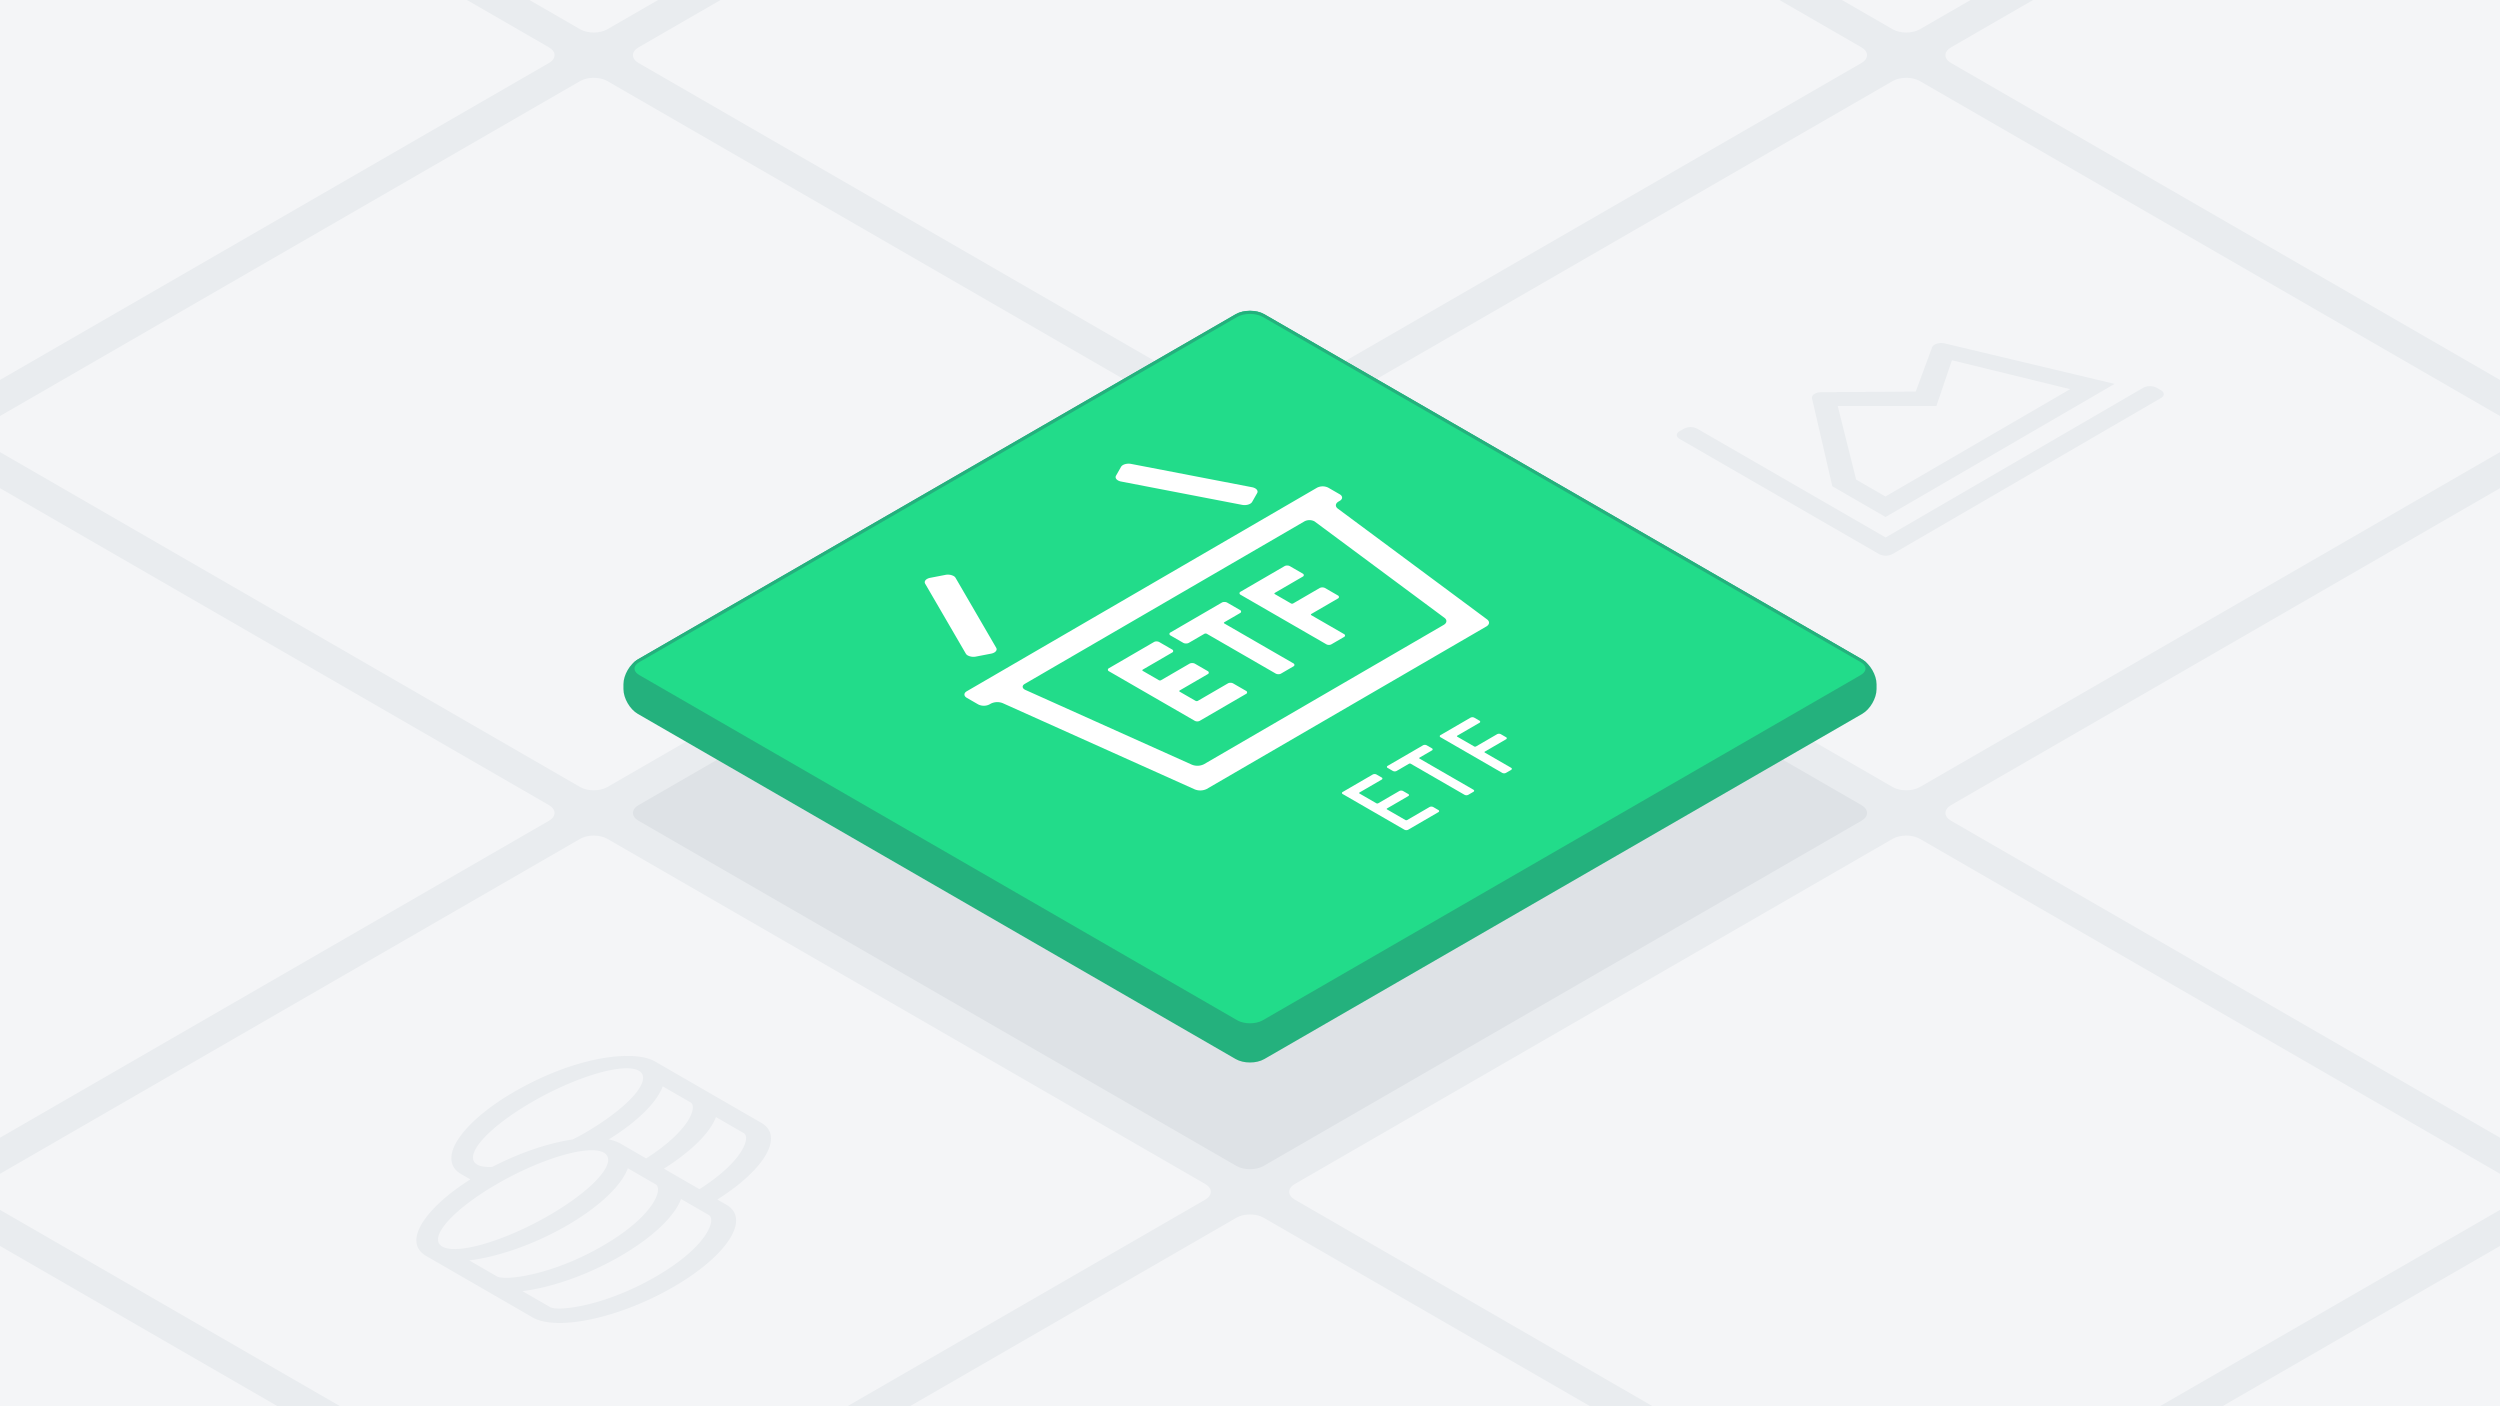
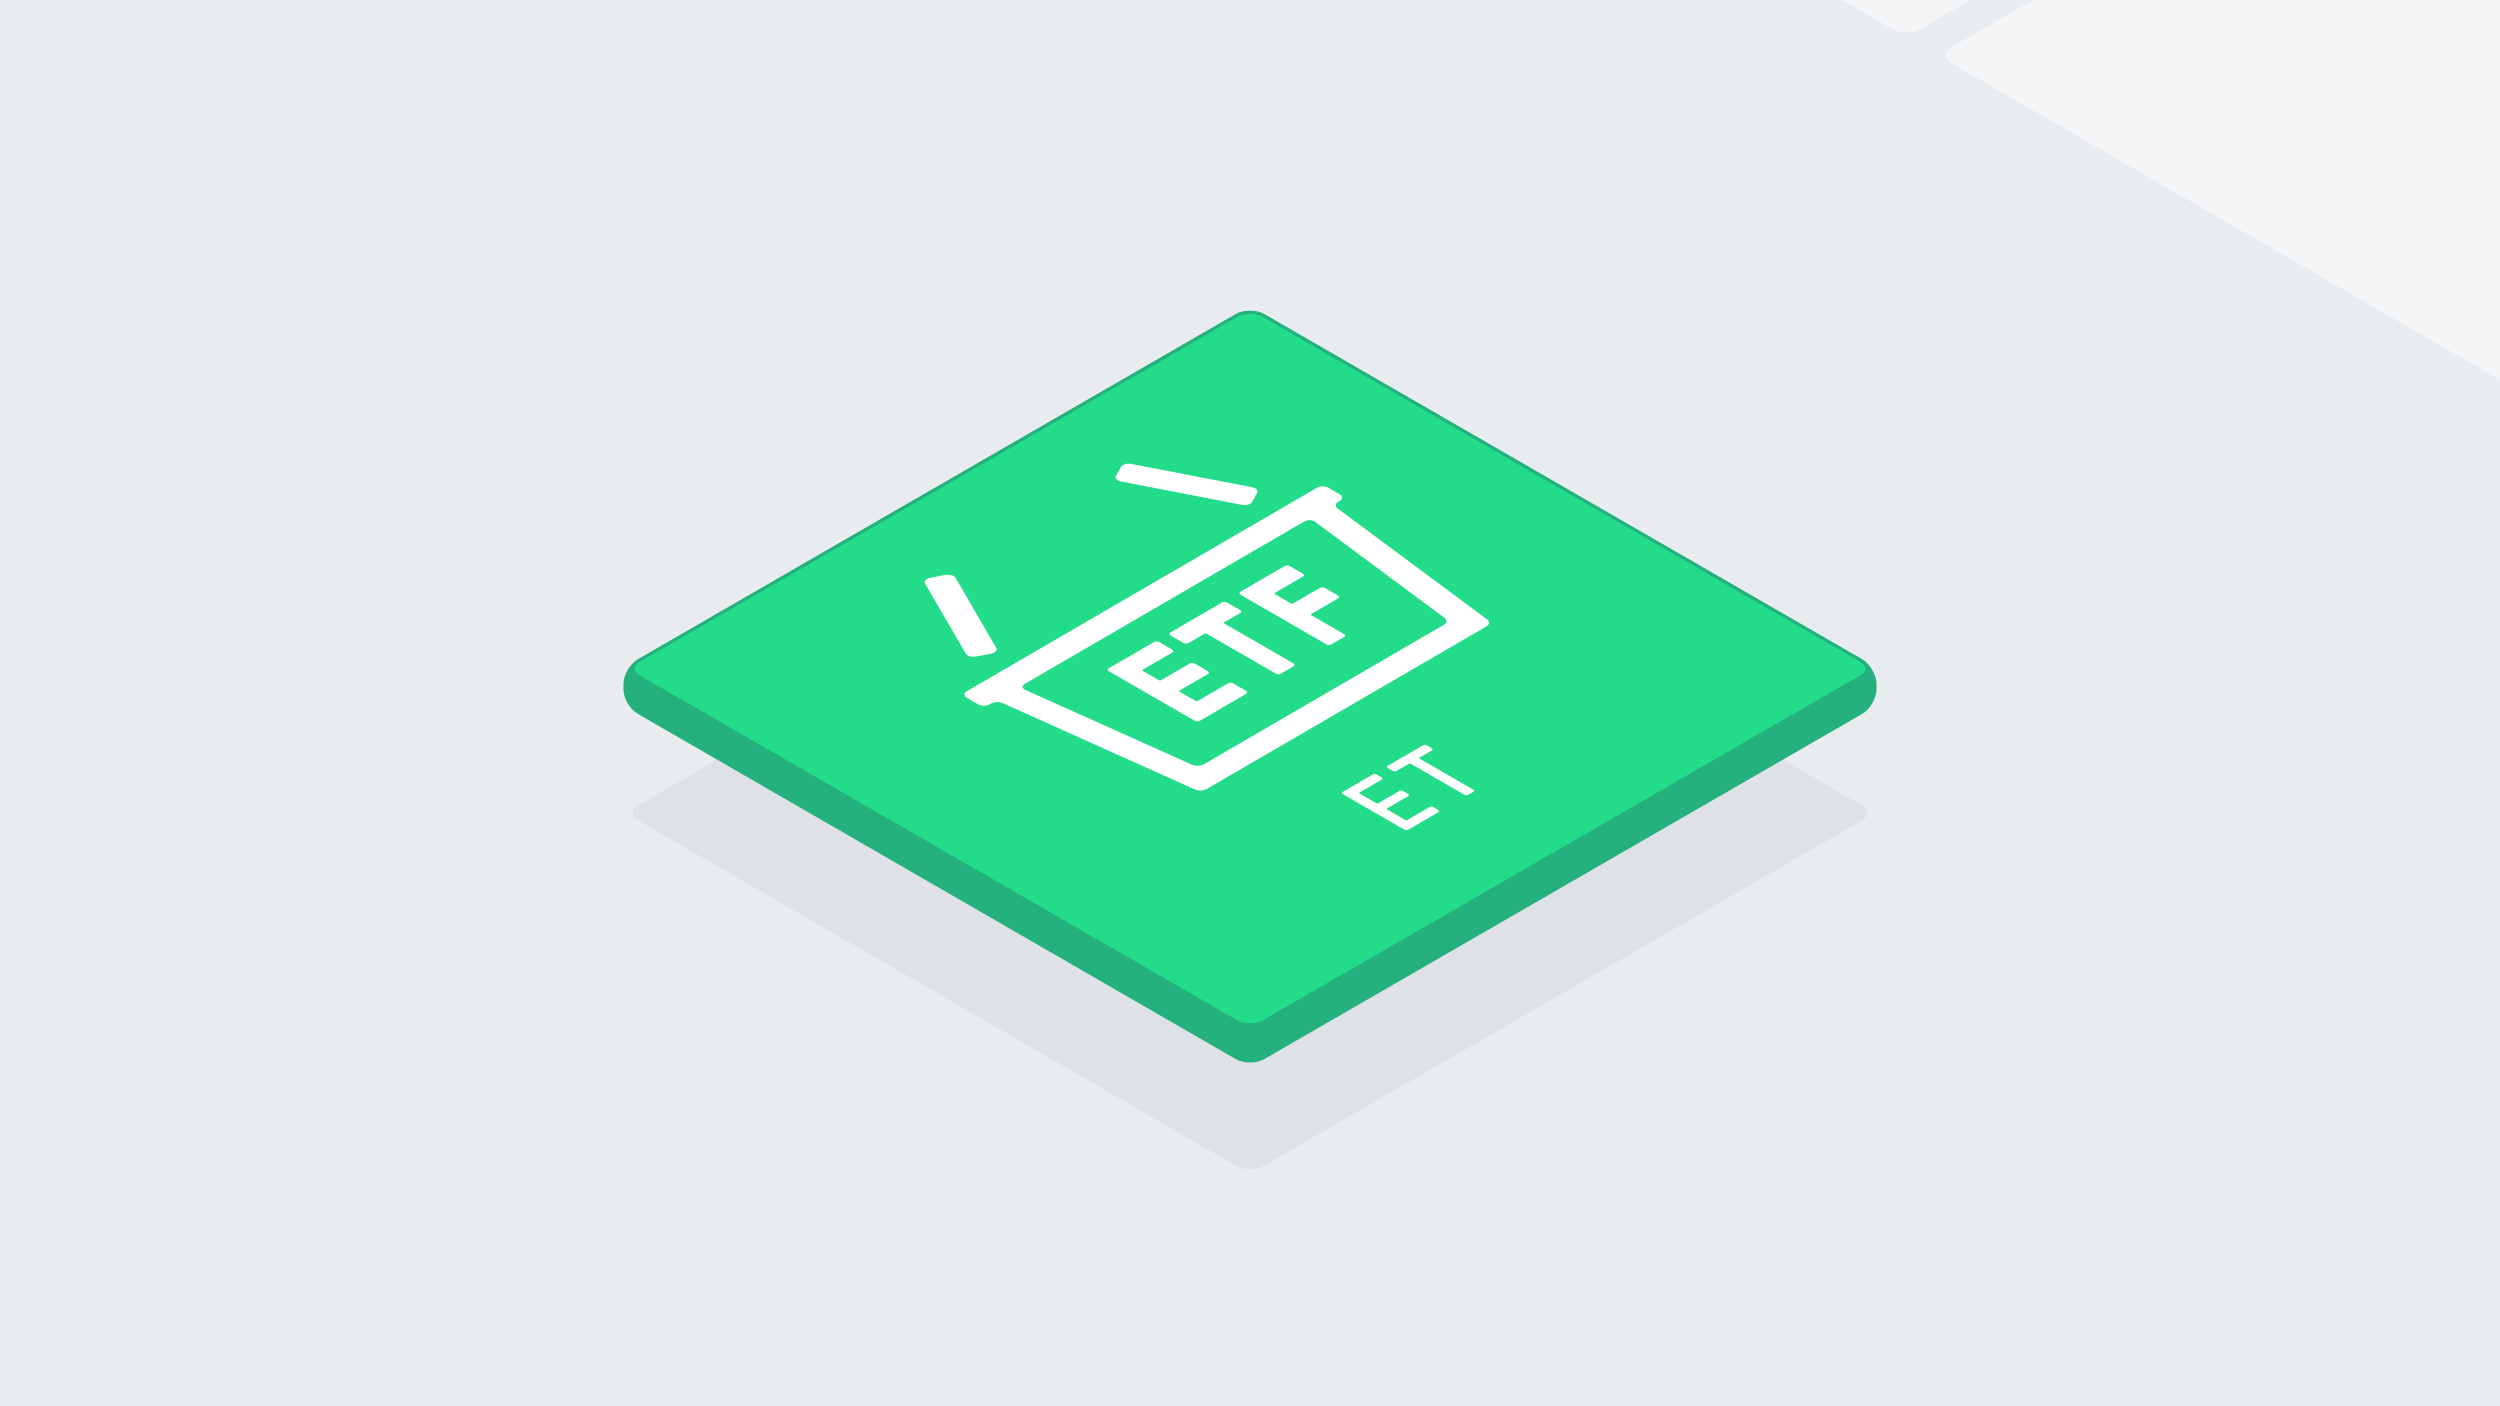
<svg xmlns="http://www.w3.org/2000/svg" xmlns:xlink="http://www.w3.org/1999/xlink" viewBox="0 0 1600 900">
  <style>.G{isolation:isolate}</style>
  <path d="M-180-100.499h1960V1016.5H-180z" fill="#e9ecef" />
  <path d="M791.34,746.222c4.763,2.75,12.557,2.75,17.32,0l382.68-220.94c4.763-2.75,4.763-7.25,0-10L808.66,294.342c-4.763-2.75-12.557-2.75-17.32,0L408.66,515.282c-4.763,2.75-4.763,7.25,0,10Z" fill="#dee2e6" />
  <g fill="#f4f5f7">
-     <path d="M371.34 503.735c4.763 2.75 12.557 2.75 17.32 0L771.34 282.8c4.763-2.75 4.763-7.25 0-10L388.66 51.855c-4.763-2.75-12.557-2.75-17.32 0L-11.34 272.8c-4.763 2.75-4.763 7.25 0 10zm-420-242.487c4.763 2.75 12.557 2.75 17.32 0L351.34 40.307c4.763-2.75 4.763-7.25 0-10L-31.34-190.632c-4.763-2.75-12.557-2.75-17.32 0l-382.68 220.94c-4.763 2.75-4.763 7.25 0 10zm1260 727.461c4.763 2.75 12.557 2.75 17.32 0l382.68-220.94c4.763-2.75 4.763-7.25 0-10l-382.68-220.94c-4.763-2.75-12.557-2.75-17.32 0l-382.68 220.94c-4.763 2.75-4.763 7.25 0 10zm420 242.491c4.763 2.75 12.557 2.75 17.32 0l382.68-220.941c4.763-2.75 4.763-7.25 0-10l-382.68-220.94c-4.763-2.75-12.557-2.75-17.32 0l-382.68 220.941c-4.763 2.75-4.763 7.25 0 10z" />
-     <path d="M371.34 988.71c4.763 2.75 12.557 2.75 17.32 0l382.68-220.941c4.763-2.75 4.763-7.25 0-10l-382.68-220.94c-4.763-2.75-12.557-2.75-17.32 0L-11.34 757.77c-4.763 2.75-4.763 7.25 0 10zm-420-242.487c4.763 2.75 12.557 2.75 17.32 0l382.68-220.941c4.763-2.75 4.763-7.25 0-10l-382.68-220.94c-4.763-2.75-12.557-2.75-17.32 0l-382.68 220.94c-4.763 2.75-4.763 7.25 0 10zm840 484.977c4.763 2.75 12.557 2.75 17.32 0l382.68-220.941c4.763-2.75 4.763-7.25 0-10L808.66 779.317c-4.763-2.75-12.557-2.75-17.32 0l-382.68 220.94c-4.763 2.75-4.763 7.25 0 10zm-840 0c4.763 2.75 12.557 2.75 17.32 0l382.68-220.94c4.763-2.75 4.763-7.25 0-10L-31.34 779.317c-4.763-2.75-12.557-2.75-17.32 0l-382.68 220.94c-4.763 2.75-4.763 7.25 0 10zm1260-727.465c4.763 2.75 12.557 2.75 17.32 0L1611.34 282.8c4.763-2.75 4.763-7.25 0-10L1228.66 51.855c-4.763-2.75-12.557-2.75-17.32 0L828.66 272.8c-4.763 2.75-4.763 7.25 0 10zm-420-242.487c4.763 2.75 12.557 2.75 17.32 0l382.68-220.941c4.763-2.75 4.763-7.25 0-10L808.66-190.632c-4.763-2.75-12.557-2.75-17.32 0L408.66 30.308c-4.763 2.75-4.763 7.25 0 10zm-420-242.487c4.763 2.75 12.557 2.75 17.32 0L771.34-202.18c4.763-2.75 4.763-7.25 0-10L388.66-433.12c-4.763-2.75-12.557-2.75-17.32 0L-11.34-212.179c-4.763 2.75-4.763 7.25 0 10zm1260 727.461c4.763 2.75 12.557 2.75 17.32 0l382.68-220.94c4.763-2.75 4.763-7.25 0-10l-382.68-220.94c-4.763-2.75-12.557-2.75-17.32 0l-382.68 220.94c-4.763 2.75-4.763 7.25 0 10z" />
    <path d="M1631.34 261.248c4.763 2.75 12.557 2.75 17.32 0l382.68-220.941c4.763-2.75 4.763-7.25 0-10l-382.68-220.939c-4.763-2.75-12.557-2.75-17.32 0l-382.68 220.94c-4.763 2.75-4.763 7.25 0 10zm-420-242.487c4.763 2.75 12.557 2.75 17.32 0l382.68-220.941c4.763-2.75 4.763-7.25 0-10l-382.68-220.94c-4.763-2.75-12.557-2.75-17.32 0L828.66-212.179c-4.763 2.75-4.763 7.25 0 10z" />
  </g>
  <path d="M1159.672 254.877c-.4-2.068 2.345-3.87 5.954-3.867l60.455-.413 10.449-28.262c.726-2.108 4.608-3.336 8.119-2.536l108.688 25.884-146.6 85.193-34.056-19.662zm79.615 4.976h-63.143l11.79 47.106 18.726 10.811 118.231-68.708-75.663-18.493-9.941 29.283m143.768-10.07c2.336 1.349 2.349 3.561.027 4.91l-171.969 99.938a9.384 9.384 0 0 1-8.483 0l-127.693-73.72c-2.344-1.353-2.356-3.565-.028-4.918l2.816-1.636a9.386 9.386 0 0 1 8.49 0l120.593 69.624 164.922-95.842a9.384 9.384 0 0 1 8.483 0zM464.91 771.049c15.68 9.053.609 32.523-33.644 52.429s-74.722 28.712-90.4 19.659l-68.1-39.317c-15.821-9.134-.073-31.112 28.254-49.008l-5.925-3.421c-12.629-7.292-2.1-21.871-1.926-22.136 6.133-9.481 18.449-20.337 35.576-30.29 40.139-23.326 77.276-27.238 90.4-19.662l68.105 39.32c14.793 8.541 2.148 29.943-28.152 49.067zm-112.769 65.534c4.929 2.845 34.82-.509 67.773-19.659s38.646-36.476 33.718-39.321l-17.769-10.259c-3.9 10.731-17.65 24.266-38.653 36.472s-44.325 20.211-62.838 22.508l17.769 10.259m-34.049-19.659c4.929 2.846 34.82-.509 67.773-19.659s38.646-36.475 33.717-39.321l-17.768-10.258c-3.905 10.73-17.651 24.266-38.653 36.471s-44.326 20.212-62.838 22.508l17.769 10.259m-35-19.105c9.4 5.426 40.174-3.628 68.718-20.216s44.073-34.444 34.675-39.87-40.18 3.624-68.724 20.212-44.074 34.444-34.669 39.874m31.984-51.014c11.422-5.9 30.682-14.421 51.385-17.532 2.57-1.331 5.109-2.6 7.684-4.1 28.544-16.588 44.1-34.467 34.7-39.893s-40.175 3.628-68.719 20.216-44.073 34.444-34.675 39.87c2.165 1.25 5.527 1.64 9.624 1.434m126.842-41.286l-17.775-10.263c-3.622 10.034-15.923 22.45-34.562 33.977a25.6 25.6 0 0 1 7.231 2.5l16.74 9.665c27.864-17.753 33.008-33.2 28.366-35.878m34.05 19.658L458.2 714.919c-3.56 9.746-15.475 21.767-33.295 33.032l22.736 13.126c27.933-17.756 32.976-33.216 28.328-35.9" fill="#e9ecef" />
  <use xlink:href="#B" fill="#24b17d" />
  <use xlink:href="#B" fill="none" stroke="#24b17d" stroke-miterlimit="10" stroke-width="2" />
  <use xlink:href="#C" fill="#22dc8a" />
  <use xlink:href="#C" fill="none" stroke="#24b17d" stroke-miterlimit="10" stroke-width="2" />
  <g class="G" fill="#fff">
    <path d="M916.39 478.9a.732.732 0 0 1 .014 1.382l-7.847 4.56c-.355.206-.36.483 0 .689l34.4 19.861c.664.384.668 1 .015 1.383l-3.267 1.9a2.629 2.629 0 0 1-2.393 0l-34.4-19.861a1.213 1.213 0 0 0-1.19 0l-7.9 4.593a2.645 2.645 0 0 1-2.387 0l-3.288-1.9a.732.732 0 0 1-.014-1.383l22.588-13.126a2.645 2.645 0 0 1 2.387 0zm4.161 39.507c.664.384.668 1 .015 1.383l-19.322 11.228a2.627 2.627 0 0 1-2.386 0l-39.483-22.8a.731.731 0 0 1-.014-1.382l19.2-11.159a2.643 2.643 0 0 1 2.386 0l3.288 1.9a.732.732 0 0 1 .014 1.383l-14.145 8.22c-.355.206-.36.483 0 .689l10.771 6.219a1.235 1.235 0 0 0 1.2 0l13.492-7.841a2.633 2.633 0 0 1 2.38 0l3.294 1.9a.729.729 0 0 1 .008 1.379l-13.492 7.841c-.355.206-.36.482 0 .693l11.665 6.734a1.229 1.229 0 0 0 1.2 0l14.266-8.29a2.627 2.627 0 0 1 2.38 0z" />
  </g>
-   <path d="M946.824,461.208a.734.734,0,0,1,.008,1.386l-14.145,8.22c-.355.207-.36.483,0,.69l10.771,6.218a1.231,1.231,0,0,0,1.2,0l13.492-7.84a2.639,2.639,0,0,1,2.386,0l3.294,1.9a.732.732,0,0,1,0,1.383L950.334,481c-.355.207-.36.483,0,.693l16.747,9.669c.664.383.667,1,.014,1.382l-3.267,1.9a2.648,2.648,0,0,1-2.393,0l-39.482-22.8a.734.734,0,0,1-.008-1.386l19.194-11.154a2.654,2.654,0,0,1,2.393,0Z" fill="#fff" />
  <g class="G" fill="#fff">
    <path d="M803.319 312.539c1.335.771 1.888 1.942 1.257 3.043l-3.213 5.64c-.883 1.556-3.786 2.4-6.475 1.876l-77.367-14.914a6.5 6.5 0 0 1-2.011-.716c-1.335-.771-1.886-1.938-1.256-3.044l3.208-5.636c.888-1.559 3.786-2.4 6.48-1.88l77.374 14.918a6.464 6.464 0 0 1 2.003.713zm57.518 94.232a1.054 1.054 0 0 1-.574.845l-8.17 4.748a3.113 3.113 0 0 1-1.665.376 3.257 3.257 0 0 1-1.551-.388l-54.931-31.715a1.11 1.11 0 0 1-.655-.966 1.045 1.045 0 0 1 .644-.966l28.2-16.389a3.15 3.15 0 0 1 1.671-.38 3.393 3.393 0 0 1 1.67.376l8.293 4.789a1.13 1.13 0 0 1 .661.969 1.055 1.055 0 0 1-.65.97L816 379.376c-.533.309-.506.626.082.966l9.966 5.754a.862.862 0 0 0 .137.1 1.612 1.612 0 0 0 1.277.08.888.888 0 0 0 .254-.133l16.923-9.835a3.886 3.886 0 0 1 3.335 0l8.3 4.792a1.154 1.154 0 0 1 .655.966 1.045 1.045 0 0 1-.644.966l-16.924 9.835c-.444.206-.5.582-.148.833l.16.092 20.814 12.017a1.124 1.124 0 0 1 .65.962zm-250.528-38.125a3.337 3.337 0 0 1 1.243 1.158l26.013 44.765c.913 1.555-.535 3.24-3.218 3.756l-9.726 1.88a7.965 7.965 0 0 1-5.254-.715 3.313 3.313 0 0 1-1.241-1.161L592.1 373.564c-.9-1.556.542-3.237 3.224-3.76l9.727-1.88a8 8 0 0 1 5.258.722zm218.134 56.87a1.045 1.045 0 0 1-.644.966l-8.031 4.667a3.063 3.063 0 0 1-1.6.335 3.554 3.554 0 0 1-1.67-.376l-44.035-25.424a1.8 1.8 0 0 0-1.591-.088l-10.13 5.887a3.209 3.209 0 0 1-1.595.335 3.428 3.428 0 0 1-1.746-.339l-8.294-4.788a1.109 1.109 0 0 1-.654-.966 1.006 1.006 0 0 1 .574-.925l33.047-19.2a3.213 3.213 0 0 1 1.6-.336 3.378 3.378 0 0 1 1.669.376l8.294 4.788a1.131 1.131 0 0 1 .661.97 1.012 1.012 0 0 1-.574.925l-10.054 5.843c-.526.306-.5.627.082.966l44.035 25.423a1.163 1.163 0 0 1 .656.961zm-30.302 17.609a1.044 1.044 0 0 1-.643.966l-29.648 17.23a3.133 3.133 0 0 1-1.666.376 3.257 3.257 0 0 1-1.551-.388L709.7 429.594a1.1 1.1 0 0 1-.654-.966 1.043 1.043 0 0 1 .643-.966l28.925-16.809a2.941 2.941 0 0 1 1.6-.336 3.389 3.389 0 0 1 1.669.376l8.294 4.789a1.149 1.149 0 0 1 .661.969.965.965 0 0 1-.574.925l-18.8 10.926c-.527.306-.506.627.081.966l9.967 5.754a.823.823 0 0 0 .137.1 1.616 1.616 0 0 0 1.283.076.846.846 0 0 0 .247-.13l18.155-10.55a3.883 3.883 0 0 1 3.334 0l8.3 4.792a1.152 1.152 0 0 1 .655.966 1.045 1.045 0 0 1-.644.966l-17.862 10.38c-.444.207-.506.583-.148.834l.159.092 9.967 5.754a1.632 1.632 0 0 0 1.445.092l.152-.088 19.163-11.137a3.147 3.147 0 0 1 1.659-.379 3.326 3.326 0 0 1 1.676.379l8.3 4.792a1.1 1.1 0 0 1 .651.964zm153.617-46.69c1.764 1.349 1.59 3.233-.408 4.453L772.3 504.939a9.413 9.413 0 0 1-7.686.251l-122.776-55.13a9.4 9.4 0 0 0-7.686.25l-.869.5a8 8 0 0 1-7.255 0l-7.278-4.2c-2.012-1.161-2.016-3.045-.024-4.2l224.167-130.271a7.991 7.991 0 0 1 7.255 0l7.279 4.2c2.011 1.161 2.021 3.041.023 4.2l-.862.5c-2 1.224-2.179 3.107-.414 4.456zm-181.289 92.7l153.593-89.258c2-1.224 2.179-3.108.414-4.457l-82.835-61.478a3.9 3.9 0 0 0-.48-.324 6.891 6.891 0 0 0-6.343.073l-178.9 103.963a4.177 4.177 0 0 0-.59.387c-1.264 1.034-1.015 2.424.489 3.292a4.86 4.86 0 0 0 .555.273l106.407 47.78a9.431 9.431 0 0 0 7.686-.251" />
  </g>
  <defs>
    <path id="B" d="M791.34,676.94c4.763,2.75,12.557,2.75,17.32,0L1191.34,456c4.763-2.75,8.66-9.5,8.66-15v-3.094c0-5.5-3.9-12.25-8.66-15L808.66,201.966c-4.763-2.75-12.557-2.75-17.32,0L408.66,422.906c-4.763,2.75-8.66,9.5-8.66,15V441c0,5.5,3.9,12.25,8.66,15Z" />
    <path id="C" d="M791.34,653.846c4.763,2.75,12.557,2.75,17.32,0l382.68-220.94c4.763-2.75,4.763-7.25,0-10L808.66,201.966c-4.763-2.75-12.557-2.75-17.32,0L408.66,422.906c-4.763,2.75-4.763,7.25,0,10Z" />
  </defs>
</svg>